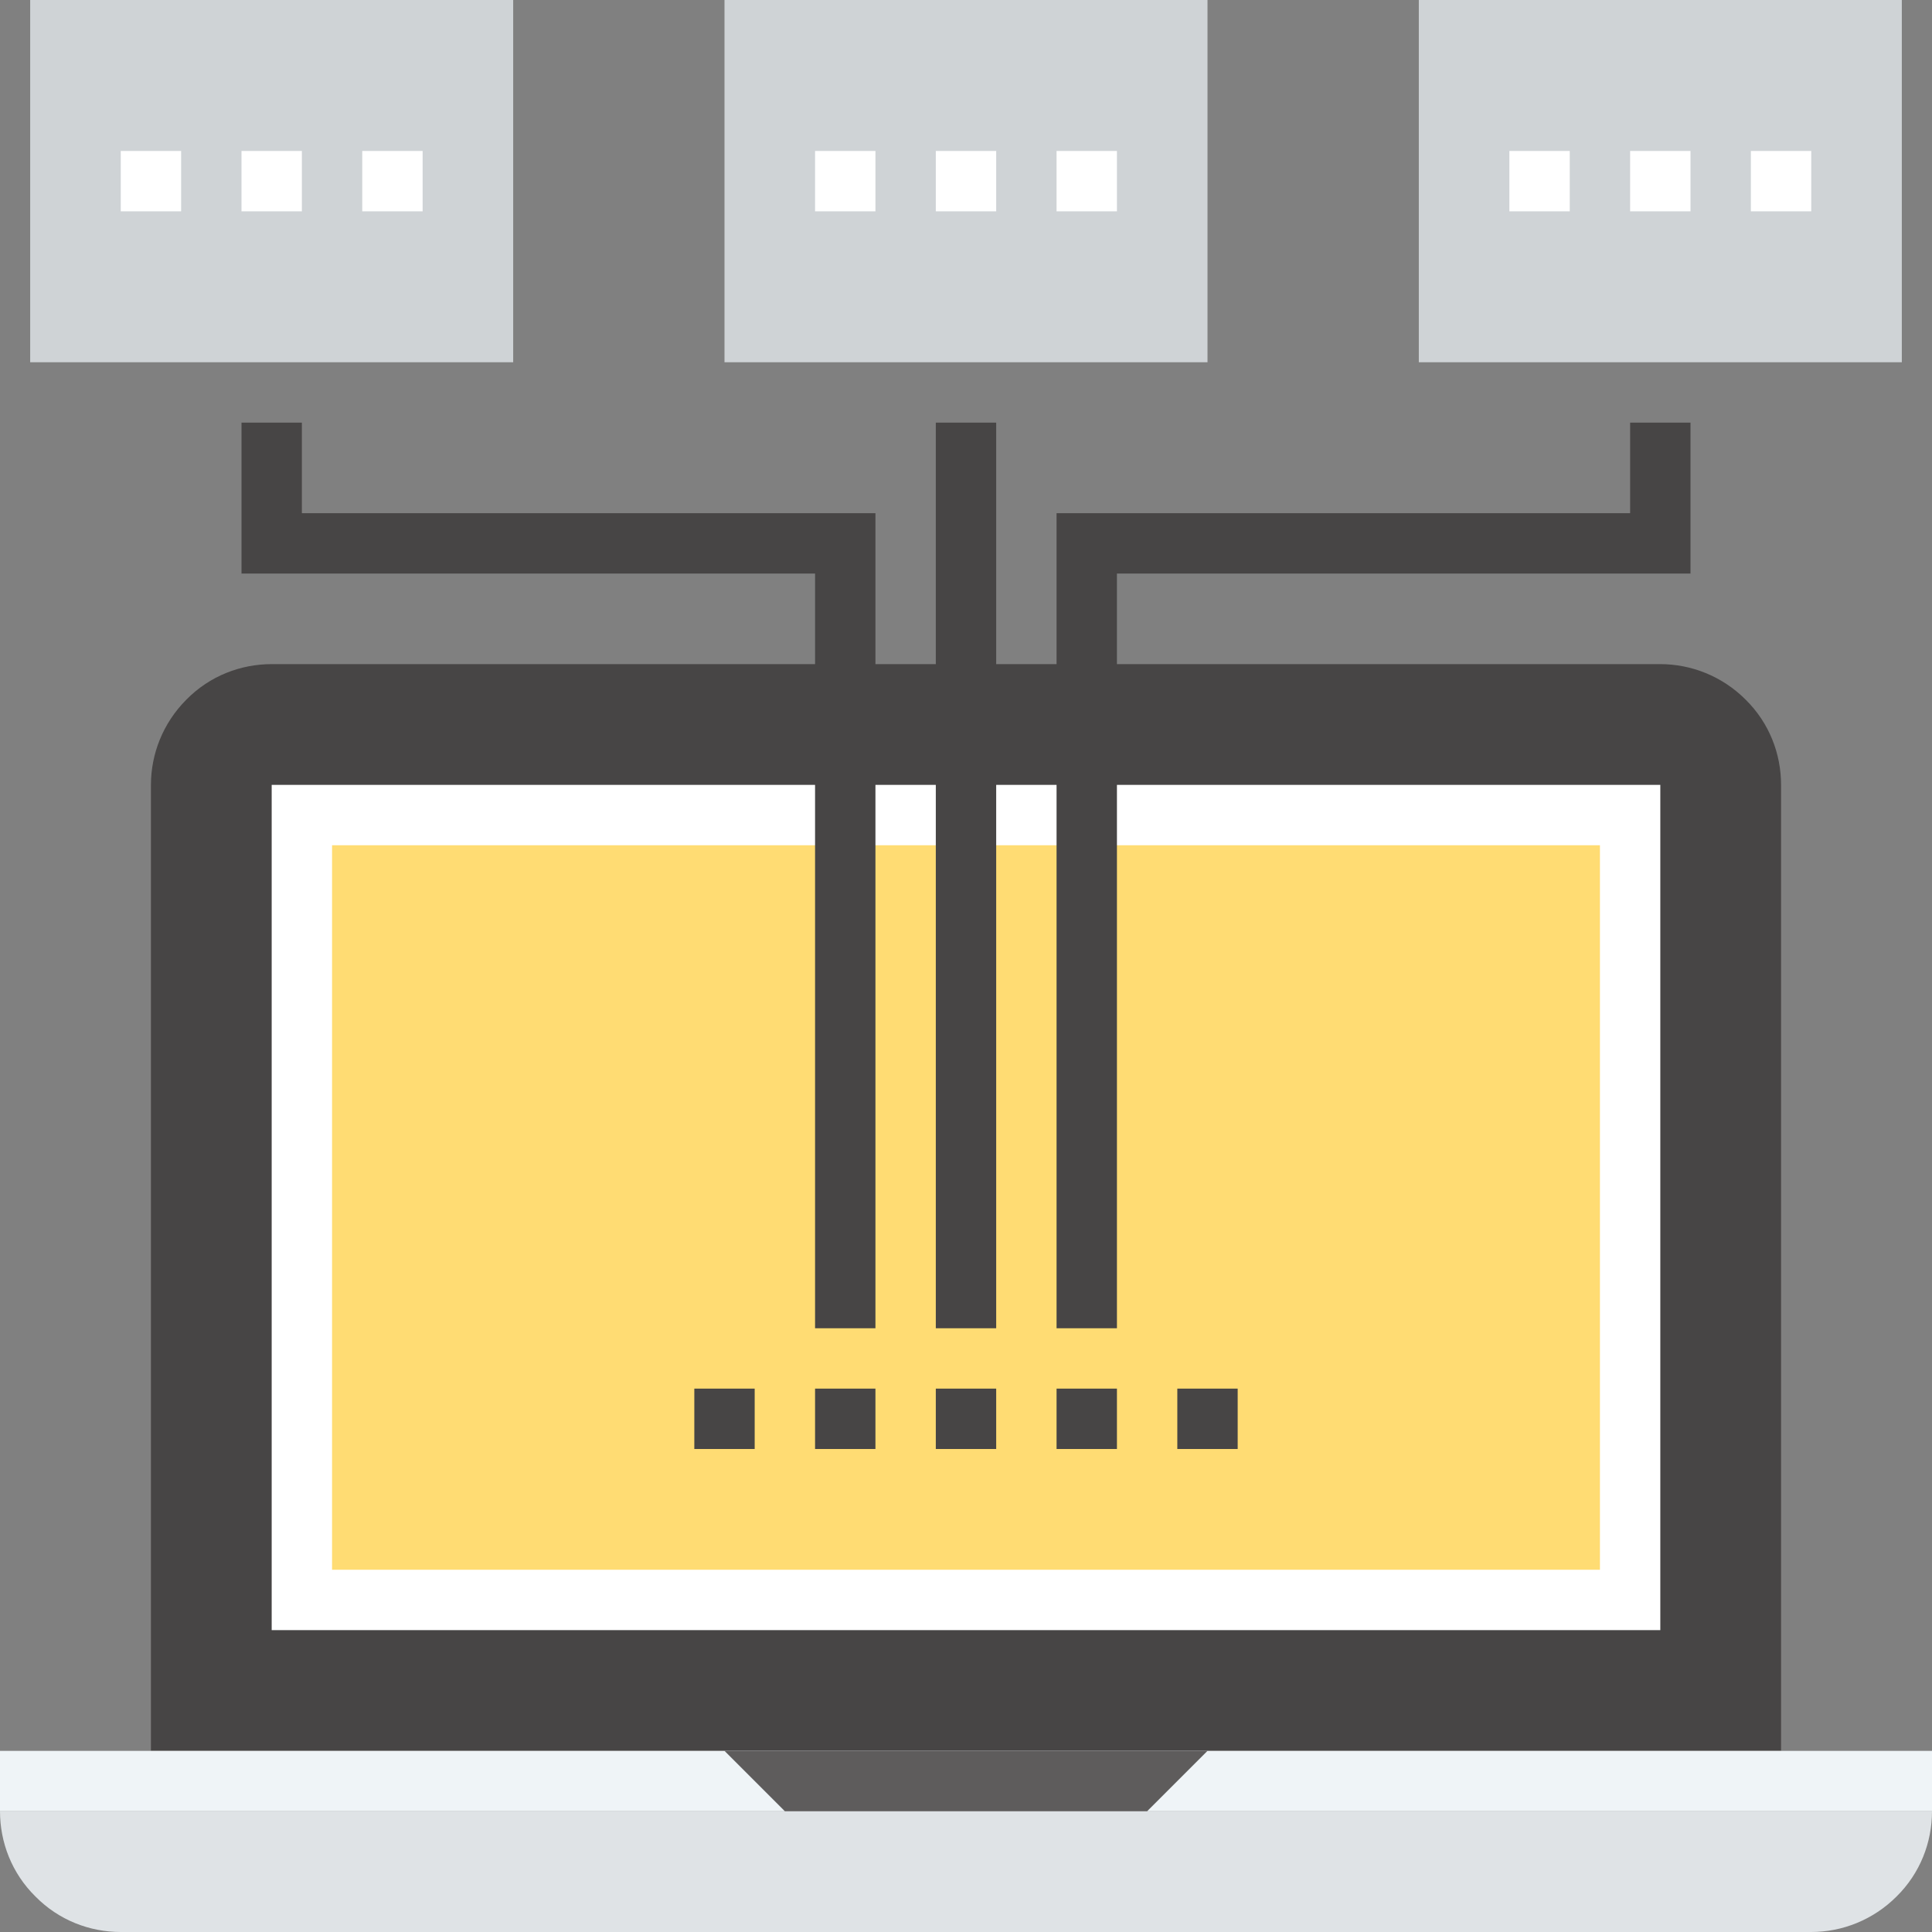
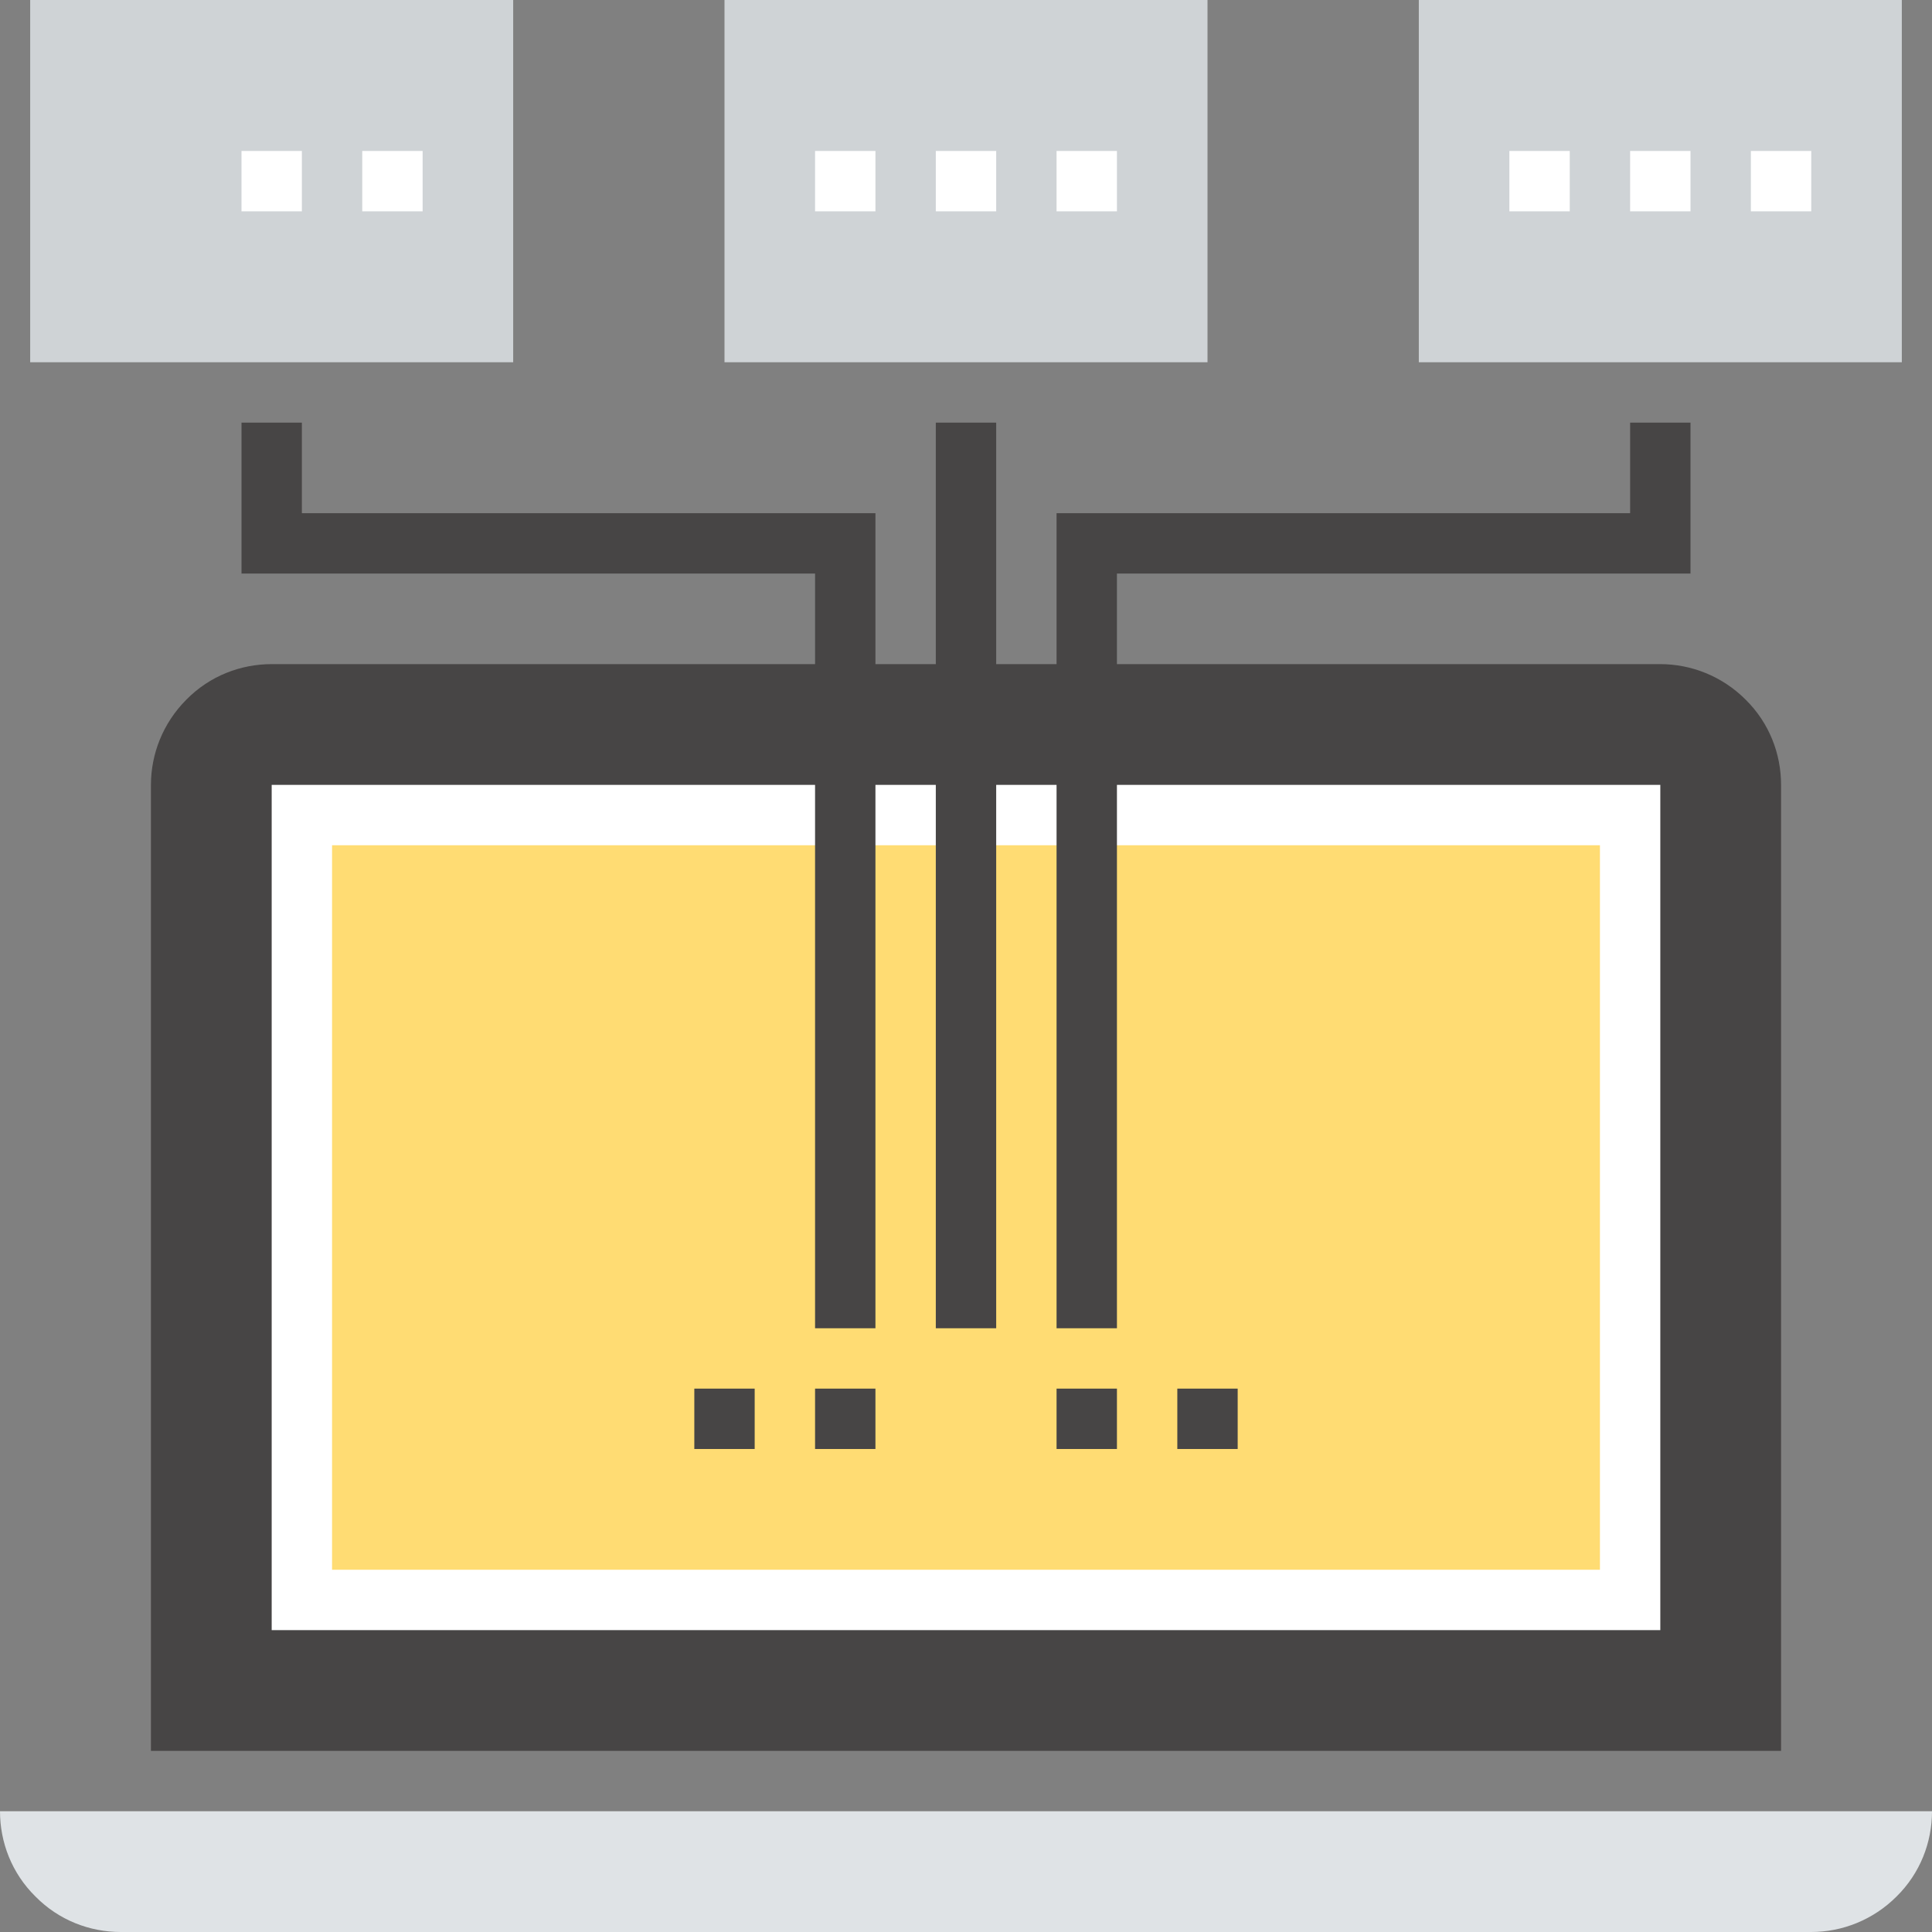
<svg xmlns="http://www.w3.org/2000/svg" xmlns:xlink="http://www.w3.org/1999/xlink" version="1.1" id="Layer_1" x="0px" y="0px" viewBox="0 0 512 512" style="enable-background:new 0 0 512 512;" xml:space="preserve">
  <rect x="0" y="0" width="512" height="512" fill="#808080" stroke="none" />
  <style type="text/css">
	.st0{clip-path:url(#SVGID_2_);fill:#474545;}
	.st1{clip-path:url(#SVGID_4_);fill:#FFFFFF;}
	.st2{clip-path:url(#SVGID_6_);fill:#FFDC73;}
	.st3{clip-path:url(#SVGID_8_);fill:#EFF4F7;}
	.st4{clip-path:url(#SVGID_10_);fill:#DFE3E6;}
	.st5{clip-path:url(#SVGID_12_);fill:#5E5C5C;}
	.st6{clip-path:url(#SVGID_14_);fill:none;stroke:#474545;stroke-width:16;stroke-linejoin:round;stroke-miterlimit:10;}
	.st7{clip-path:url(#SVGID_16_);fill:none;stroke:#474545;stroke-width:16;stroke-linejoin:round;stroke-miterlimit:10;}
	.st8{clip-path:url(#SVGID_18_);fill:none;stroke:#474545;stroke-width:16;stroke-linejoin:round;stroke-miterlimit:10;}
	.st9{clip-path:url(#SVGID_20_);fill:none;stroke:#474545;stroke-width:16;stroke-linejoin:round;stroke-miterlimit:10;}
	.st10{clip-path:url(#SVGID_22_);fill:none;stroke:#474545;stroke-width:16;stroke-linejoin:round;stroke-miterlimit:10;}
	.st11{clip-path:url(#SVGID_24_);fill:none;stroke:#474545;stroke-width:16;stroke-miterlimit:10;}
	.st12{clip-path:url(#SVGID_26_);fill:none;stroke:#474545;stroke-width:16;stroke-miterlimit:10;}
	.st13{clip-path:url(#SVGID_28_);fill:none;stroke:#474545;stroke-width:16;stroke-miterlimit:10;}
	.st14{clip-path:url(#SVGID_30_);fill:#CFD3D6;}
	.st15{clip-path:url(#SVGID_32_);fill:none;stroke:#FFFFFF;stroke-width:16;stroke-linejoin:round;stroke-miterlimit:10;}
	.st16{clip-path:url(#SVGID_34_);fill:none;stroke:#FFFFFF;stroke-width:16;stroke-linejoin:round;stroke-miterlimit:10;}
	.st17{clip-path:url(#SVGID_36_);fill:none;stroke:#FFFFFF;stroke-width:16;stroke-linejoin:round;stroke-miterlimit:10;}
	.st18{clip-path:url(#SVGID_38_);fill:#CFD3D6;}
	.st19{clip-path:url(#SVGID_40_);fill:none;stroke:#FFFFFF;stroke-width:16;stroke-linejoin:round;stroke-miterlimit:10;}
	.st20{clip-path:url(#SVGID_42_);fill:none;stroke:#FFFFFF;stroke-width:16;stroke-linejoin:round;stroke-miterlimit:10;}
	.st21{clip-path:url(#SVGID_44_);fill:none;stroke:#FFFFFF;stroke-width:16;stroke-linejoin:round;stroke-miterlimit:10;}
	.st22{clip-path:url(#SVGID_46_);fill:#CFD3D6;}
	.st23{clip-path:url(#SVGID_48_);fill:none;stroke:#FFFFFF;stroke-width:16;stroke-linejoin:round;stroke-miterlimit:10;}
	.st24{clip-path:url(#SVGID_50_);fill:none;stroke:#FFFFFF;stroke-width:16;stroke-linejoin:round;stroke-miterlimit:10;}
	.st25{clip-path:url(#SVGID_52_);fill:none;stroke:#FFFFFF;stroke-width:16;stroke-linejoin:round;stroke-miterlimit:10;}
</style>
  <g>
    <defs>
      <rect id="SVGID_1_" width="512" height="512" />
    </defs>
    <clipPath id="SVGID_2_">
      <use xlink:href="#SVGID_1_" style="overflow:visible;" />
    </clipPath>
    <path class="st0" d="M472,208c0-8.2-3.1-16.4-9.4-22.6c-6.2-6.2-14.4-9.4-22.6-9.4H72c-8.2,0-16.4,3.1-22.6,9.4   c-6.2,6.2-9.4,14.4-9.4,22.6v256h432V208z" />
  </g>
  <g>
    <defs>
      <rect id="SVGID_3_" width="512" height="512" />
    </defs>
    <clipPath id="SVGID_4_">
      <use xlink:href="#SVGID_3_" style="overflow:visible;" />
    </clipPath>
    <rect x="72" y="208" class="st1" width="368" height="224" />
  </g>
  <g>
    <defs>
      <rect id="SVGID_5_" width="512" height="512" />
    </defs>
    <clipPath id="SVGID_6_">
      <use xlink:href="#SVGID_5_" style="overflow:visible;" />
    </clipPath>
    <rect x="88" y="224" class="st2" width="336" height="192" />
  </g>
  <g>
    <defs>
-       <rect id="SVGID_7_" width="512" height="512" />
-     </defs>
+       </defs>
    <clipPath id="SVGID_8_">
      <use xlink:href="#SVGID_7_" style="overflow:visible;" />
    </clipPath>
    <rect y="464" class="st3" width="512" height="16" />
  </g>
  <g>
    <defs>
      <rect id="SVGID_9_" width="512" height="512" />
    </defs>
    <clipPath id="SVGID_10_">
      <use xlink:href="#SVGID_9_" style="overflow:visible;" />
    </clipPath>
-     <path class="st4" d="M512,480c0,8.2-3.1,16.4-9.4,22.6c-6.2,6.2-14.4,9.4-22.6,9.4H32c-8.2,0-16.4-3.1-22.6-9.4   C3.1,496.4,0,488.2,0,480H512z" />
-   </g>
-   <g>
-     <defs>
-       <rect id="SVGID_11_" width="512" height="512" />
-     </defs>
+     <path class="st4" d="M512,480c0,8.2-3.1,16.4-9.4,22.6c-6.2,6.2-14.4,9.4-22.6,9.4H32c-8.2,0-16.4-3.1-22.6-9.4   C3.1,496.4,0,488.2,0,480z" />
+   </g>
+   <g>
+     <defs>
+       </defs>
    <clipPath id="SVGID_12_">
      <use xlink:href="#SVGID_11_" style="overflow:visible;" />
    </clipPath>
    <polygon class="st5" points="304,480 208,480 192,464 320,464  " />
  </g>
  <g>
    <defs>
      <rect id="SVGID_13_" width="512" height="512" />
    </defs>
    <clipPath id="SVGID_14_">
      <use xlink:href="#SVGID_13_" style="overflow:visible;" />
    </clipPath>
    <line class="st6" x1="216" y1="376" x2="232" y2="376" />
  </g>
  <g>
    <defs>
      <rect id="SVGID_15_" width="512" height="512" />
    </defs>
    <clipPath id="SVGID_16_">
      <use xlink:href="#SVGID_15_" style="overflow:visible;" />
    </clipPath>
    <line class="st7" x1="184" y1="376" x2="200" y2="376" />
  </g>
  <g>
    <defs>
-       <rect id="SVGID_17_" width="512" height="512" />
-     </defs>
+       </defs>
    <clipPath id="SVGID_18_">
      <use xlink:href="#SVGID_17_" style="overflow:visible;" />
    </clipPath>
    <line class="st8" x1="248" y1="376" x2="264" y2="376" />
  </g>
  <g>
    <defs>
      <rect id="SVGID_19_" width="512" height="512" />
    </defs>
    <clipPath id="SVGID_20_">
      <use xlink:href="#SVGID_19_" style="overflow:visible;" />
    </clipPath>
    <line class="st9" x1="280" y1="376" x2="296" y2="376" />
  </g>
  <g>
    <defs>
      <rect id="SVGID_21_" width="512" height="512" />
    </defs>
    <clipPath id="SVGID_22_">
      <use xlink:href="#SVGID_21_" style="overflow:visible;" />
    </clipPath>
    <line class="st10" x1="312" y1="376" x2="328" y2="376" />
  </g>
  <g>
    <defs>
      <rect id="SVGID_23_" width="512" height="512" />
    </defs>
    <clipPath id="SVGID_24_">
      <use xlink:href="#SVGID_23_" style="overflow:visible;" />
    </clipPath>
    <line class="st11" x1="256" y1="352" x2="256" y2="112" />
  </g>
  <g>
    <defs>
      <rect id="SVGID_25_" width="512" height="512" />
    </defs>
    <clipPath id="SVGID_26_">
      <use xlink:href="#SVGID_25_" style="overflow:visible;" />
    </clipPath>
    <polyline class="st12" points="440,112 440,144 288,144 288,352  " />
  </g>
  <g>
    <defs>
      <rect id="SVGID_27_" width="512" height="512" />
    </defs>
    <clipPath id="SVGID_28_">
      <use xlink:href="#SVGID_27_" style="overflow:visible;" />
    </clipPath>
    <polyline class="st13" points="72,112 72,144 224,144 224,352  " />
  </g>
  <g>
    <defs>
      <rect id="SVGID_29_" width="512" height="512" />
    </defs>
    <clipPath id="SVGID_30_">
      <use xlink:href="#SVGID_29_" style="overflow:visible;" />
    </clipPath>
    <rect x="8" class="st14" width="128" height="96" />
  </g>
  <g>
    <defs>
-       <rect id="SVGID_31_" width="512" height="512" />
-     </defs>
+       </defs>
    <clipPath id="SVGID_32_">
      <use xlink:href="#SVGID_31_" style="overflow:visible;" />
    </clipPath>
-     <line class="st15" x1="32" y1="48" x2="48" y2="48" />
  </g>
  <g>
    <defs>
      <rect id="SVGID_33_" width="512" height="512" />
    </defs>
    <clipPath id="SVGID_34_">
      <use xlink:href="#SVGID_33_" style="overflow:visible;" />
    </clipPath>
    <line class="st16" x1="64" y1="48" x2="80" y2="48" />
  </g>
  <g>
    <defs>
      <rect id="SVGID_35_" width="512" height="512" />
    </defs>
    <clipPath id="SVGID_36_">
      <use xlink:href="#SVGID_35_" style="overflow:visible;" />
    </clipPath>
    <line class="st17" x1="96" y1="48" x2="112" y2="48" />
  </g>
  <g>
    <defs>
      <rect id="SVGID_37_" width="512" height="512" />
    </defs>
    <clipPath id="SVGID_38_">
      <use xlink:href="#SVGID_37_" style="overflow:visible;" />
    </clipPath>
    <rect x="192" class="st18" width="128" height="96" />
  </g>
  <g>
    <defs>
      <rect id="SVGID_39_" width="512" height="512" />
    </defs>
    <clipPath id="SVGID_40_">
      <use xlink:href="#SVGID_39_" style="overflow:visible;" />
    </clipPath>
    <line class="st19" x1="216" y1="48" x2="232" y2="48" />
  </g>
  <g>
    <defs>
      <rect id="SVGID_41_" width="512" height="512" />
    </defs>
    <clipPath id="SVGID_42_">
      <use xlink:href="#SVGID_41_" style="overflow:visible;" />
    </clipPath>
    <line class="st20" x1="248" y1="48" x2="264" y2="48" />
  </g>
  <g>
    <defs>
      <rect id="SVGID_43_" width="512" height="512" />
    </defs>
    <clipPath id="SVGID_44_">
      <use xlink:href="#SVGID_43_" style="overflow:visible;" />
    </clipPath>
    <line class="st21" x1="280" y1="48" x2="296" y2="48" />
  </g>
  <g>
    <defs>
      <rect id="SVGID_45_" width="512" height="512" />
    </defs>
    <clipPath id="SVGID_46_">
      <use xlink:href="#SVGID_45_" style="overflow:visible;" />
    </clipPath>
    <rect x="376" class="st22" width="128" height="96" />
  </g>
  <g>
    <defs>
      <rect id="SVGID_47_" width="512" height="512" />
    </defs>
    <clipPath id="SVGID_48_">
      <use xlink:href="#SVGID_47_" style="overflow:visible;" />
    </clipPath>
    <line class="st23" x1="400" y1="48" x2="416" y2="48" />
  </g>
  <g>
    <defs>
      <rect id="SVGID_49_" width="512" height="512" />
    </defs>
    <clipPath id="SVGID_50_">
      <use xlink:href="#SVGID_49_" style="overflow:visible;" />
    </clipPath>
    <line class="st24" x1="432" y1="48" x2="448" y2="48" />
  </g>
  <g>
    <defs>
      <rect id="SVGID_51_" width="512" height="512" />
    </defs>
    <clipPath id="SVGID_52_">
      <use xlink:href="#SVGID_51_" style="overflow:visible;" />
    </clipPath>
    <line class="st25" x1="464" y1="48" x2="480" y2="48" />
  </g>
</svg>